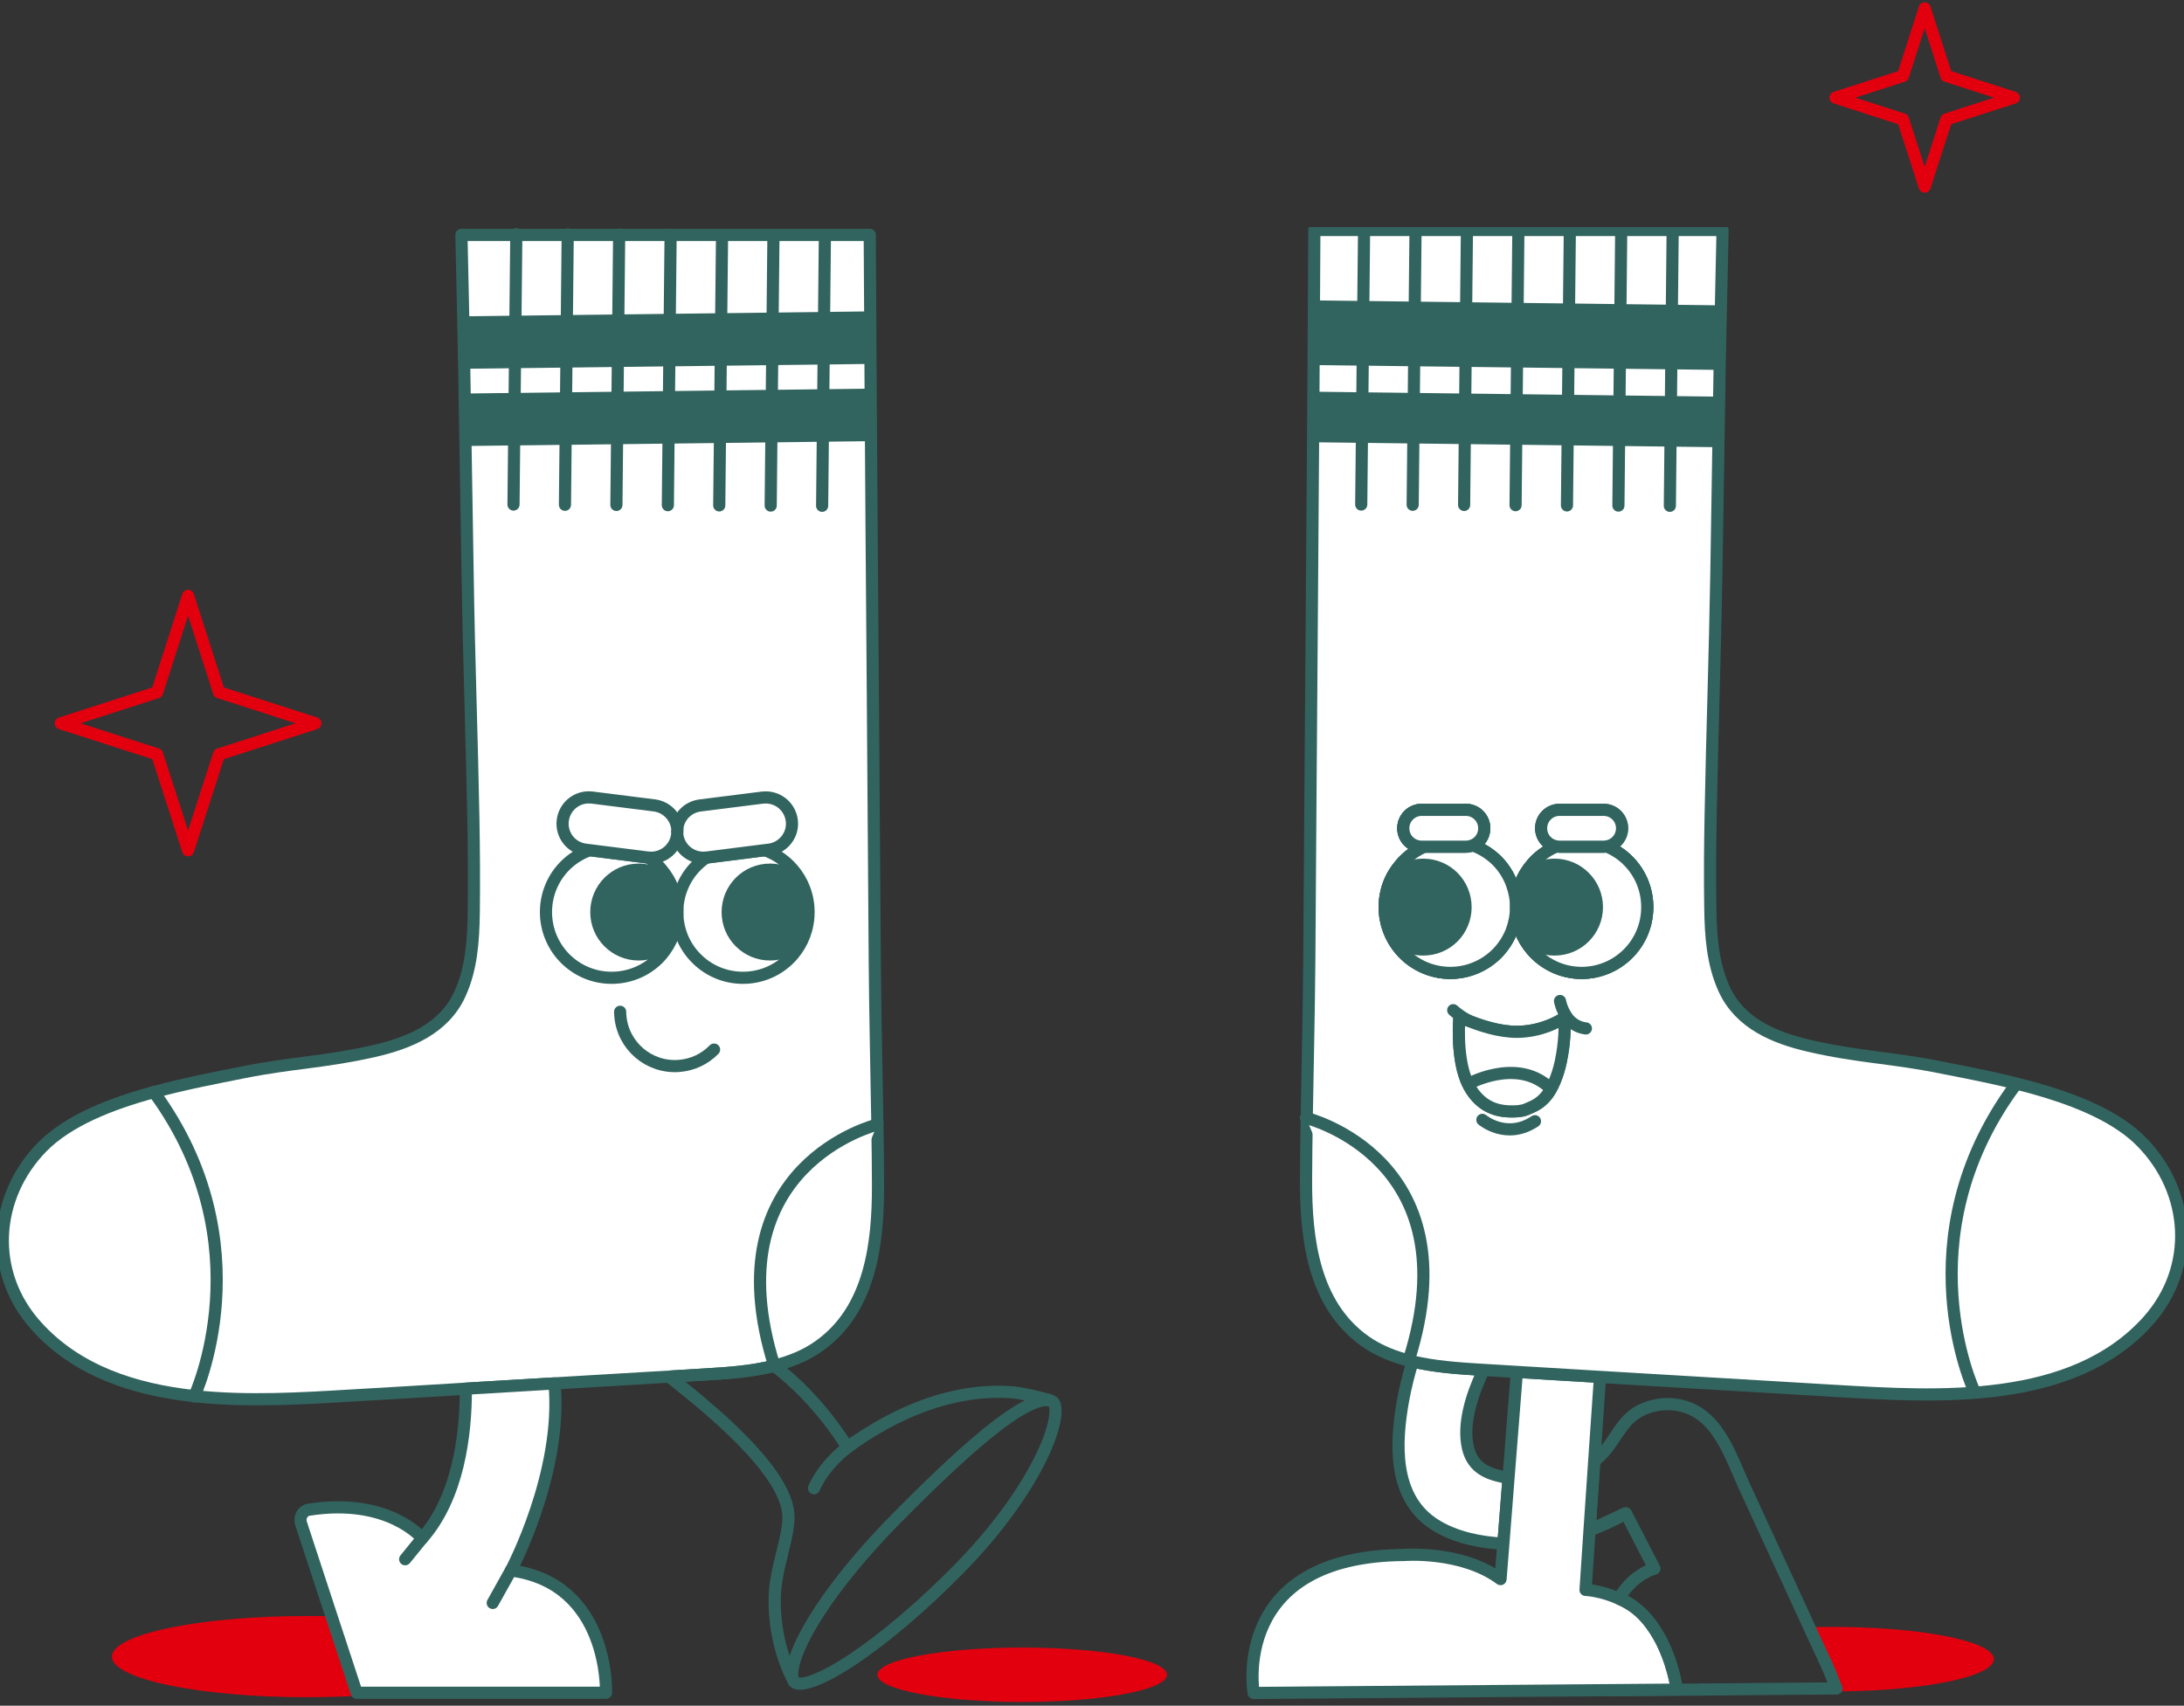
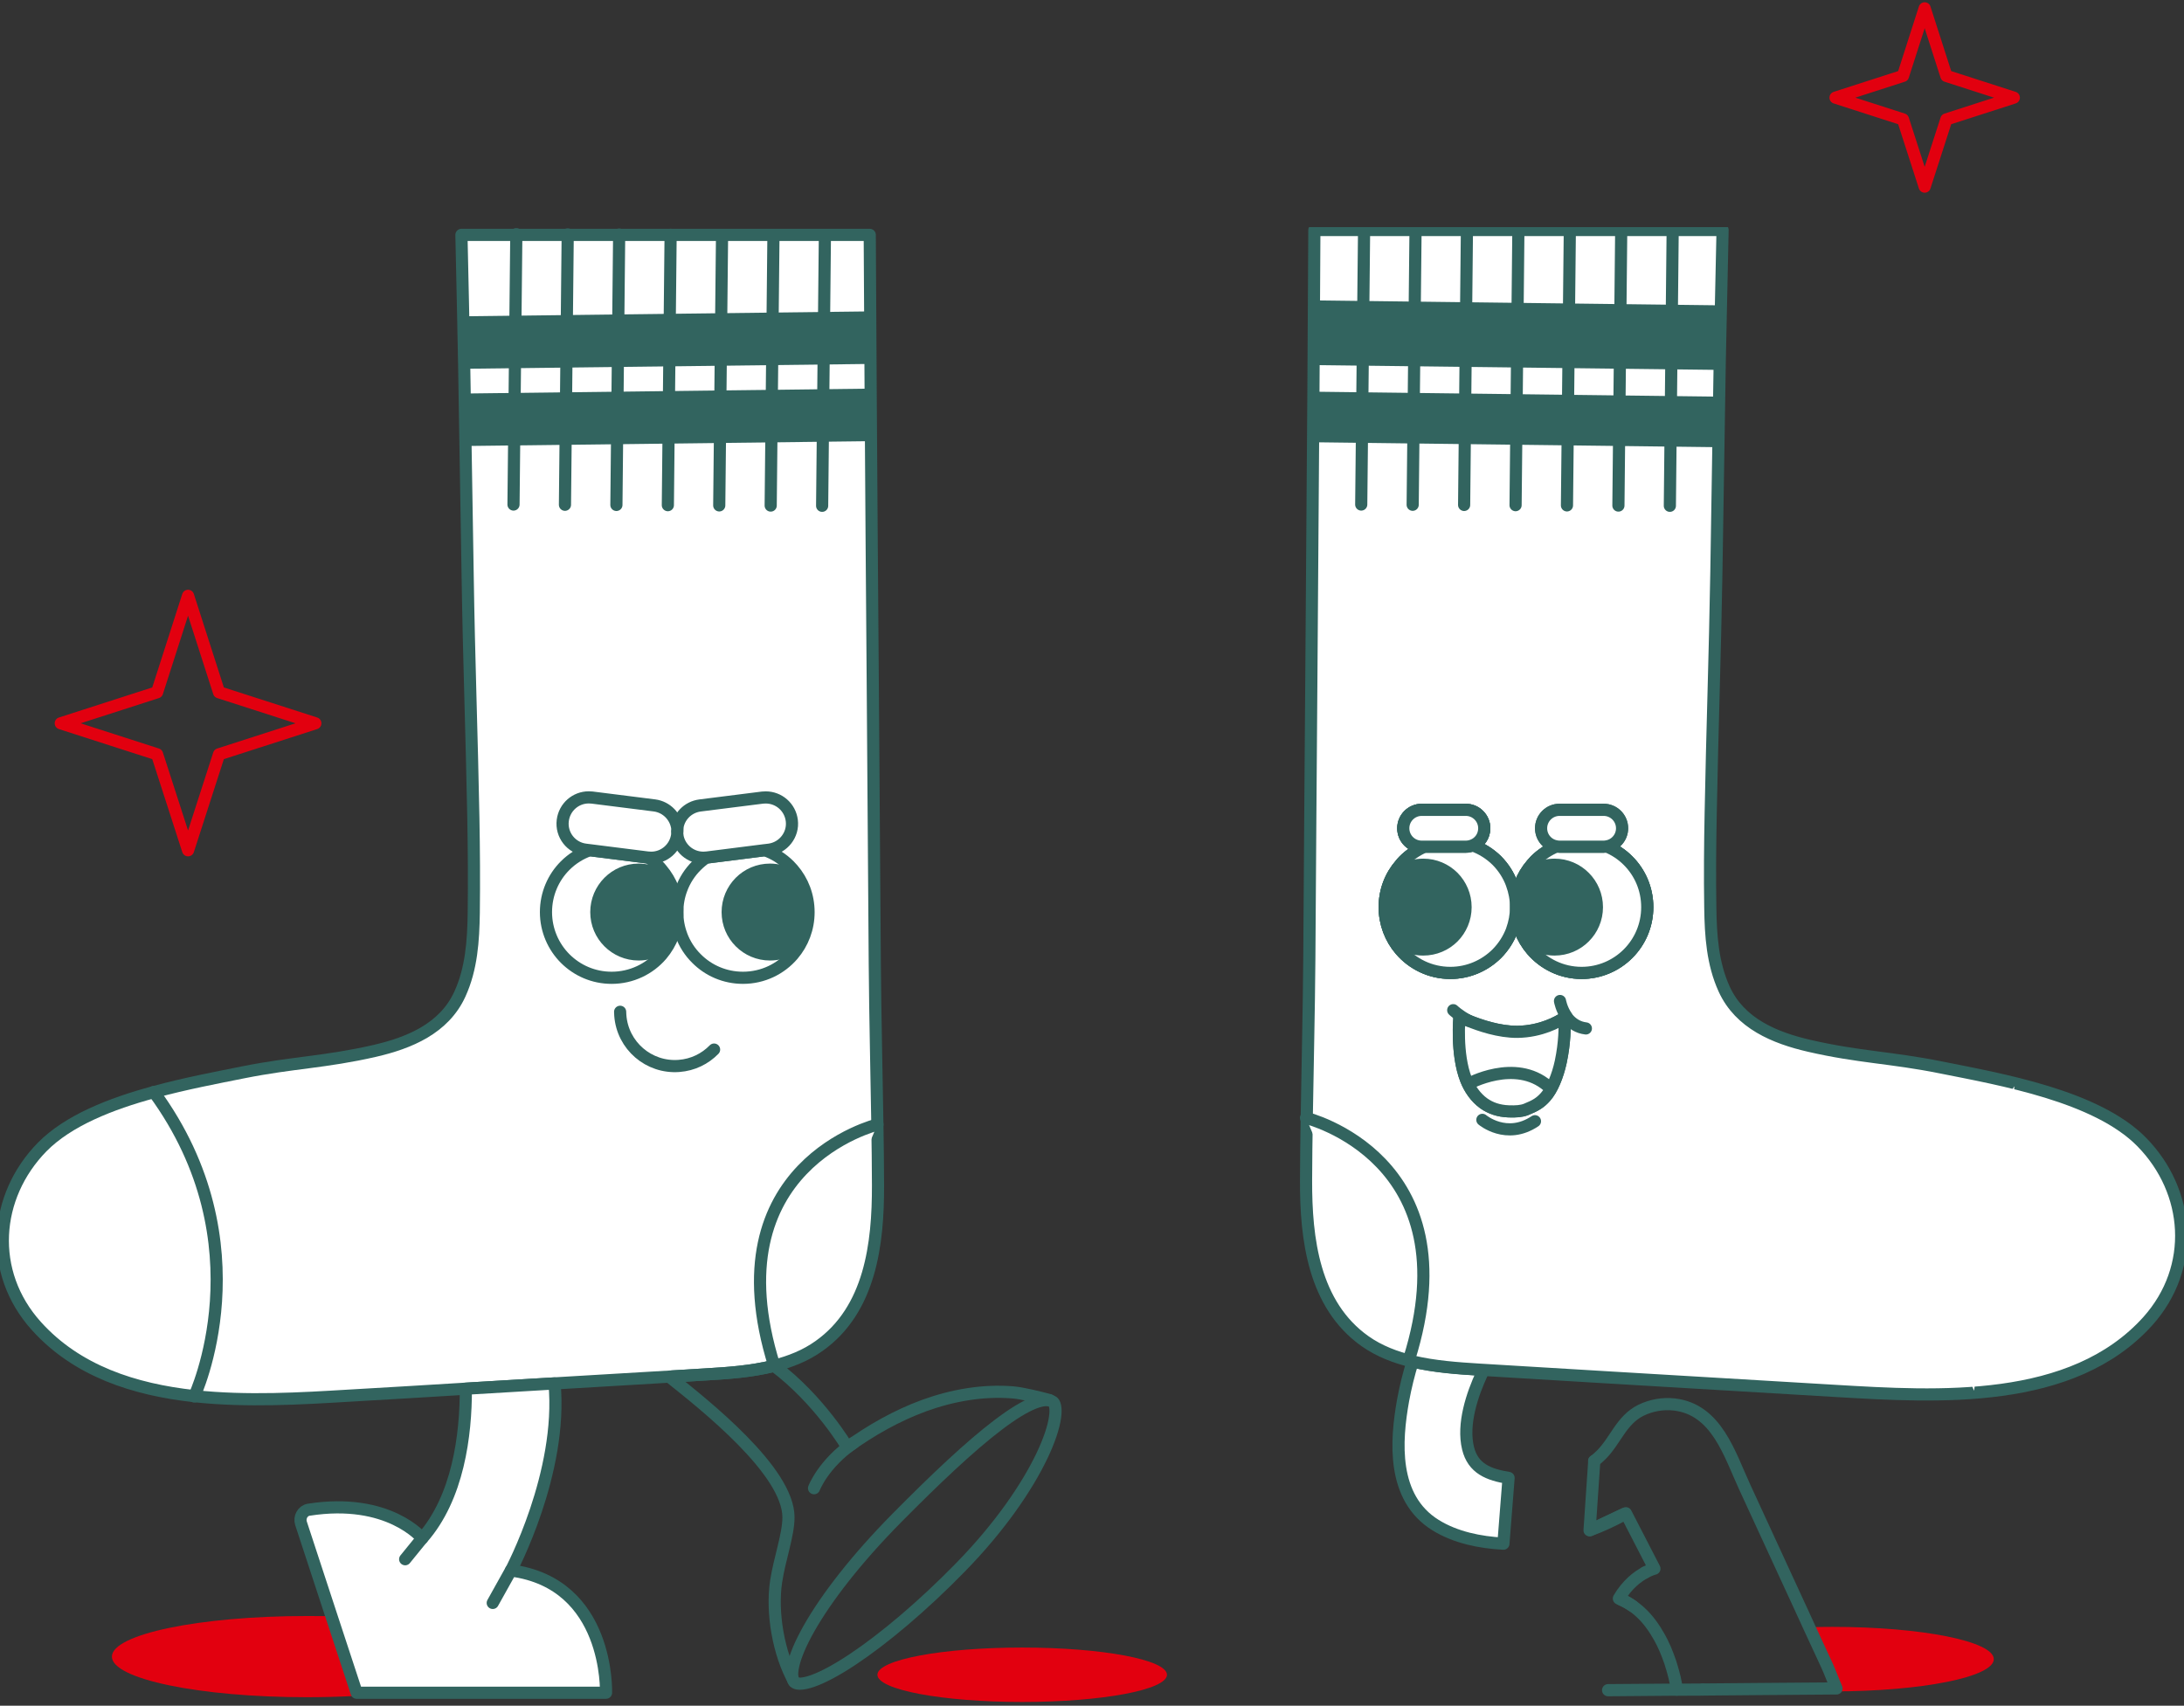
<svg xmlns="http://www.w3.org/2000/svg" width="539" height="421" viewBox="0 0 539 421" fill="none">
  <rect x="0" y="0" width="539" height="421" fill="#333333" stroke="none" />
  <g clip-path="url(#clip0_828_5109)">
    <path d="M216.687 292.552C216.729 306.937 214.818 323.235 202.121 332.22C198.809 334.587 195.03 336.075 191.052 337.096C185.446 338.527 179.501 338.91 174.037 339.236C171.305 339.406 168.559 339.562 165.827 339.732C156.174 340.299 146.492 340.894 136.852 341.447C129.562 341.886 122.258 342.325 114.968 342.75C105.385 343.346 95.788 343.913 86.205 344.465C74.385 345.174 60.909 345.996 47.986 344.593C33.123 342.963 18.982 338.4 8.96 327.26C-2.959 314.037 -1.557 295.316 10.404 283.099C16.816 276.58 27.319 272.428 37.964 269.551C45.82 267.411 53.705 265.937 60.046 264.661C72.418 262.195 80.16 262.195 92.49 259.375C101.011 257.405 109.603 253.862 113.482 245.387C116.383 239.066 116.822 232.136 116.921 225.277C117.02 217.482 116.964 209.716 116.822 201.921C116.454 182.08 115.718 162.253 115.421 142.412C115.152 124.98 114.855 107.548 114.557 90.088C114.543 87.948 113.949 61.049 113.878 57.973H214.649C214.719 70.927 214.79 83.866 214.875 96.805C215.017 120.36 215.201 143.9 215.385 167.454C215.555 190.937 215.724 214.392 215.894 237.876C215.993 251.098 216.333 264.335 216.531 277.558C216.616 282.575 216.673 287.564 216.687 292.552Z" fill="white" stroke="#32645F" stroke-width="3" stroke-miterlimit="10" stroke-linecap="round" stroke-linejoin="round" />
    <path d="M115.053 78.055L213.997 76.865L214.096 89.833L115.336 91.009L115.053 78.055Z" fill="#32645F" />
    <path d="M115.421 97.117L214.068 95.927L214.181 108.894L115.647 110.071L115.421 97.117Z" fill="#32645F" />
    <path d="M423.848 76.851L423.607 89.79L324.903 88.6L325.002 75.646L423.848 76.851Z" fill="#32645F" />
    <path d="M423.565 98.912L423.31 111.866L324.705 110.661L324.903 97.708L423.565 98.912Z" fill="#32645F" />
-     <path d="M492.061 409.502C492.061 413.909 474.226 417.466 452.229 417.466C446.779 417.466 441.57 417.24 436.828 416.857L453.262 416.73C452.498 415.057 451.719 412.846 450.955 411.146C449.483 407.971 448.011 404.782 446.553 401.636C448.421 401.565 450.304 401.537 452.229 401.537C474.226 401.537 492.061 405.094 492.061 409.502Z" fill="#E2000F" />
+     <path d="M492.061 409.502C492.061 413.909 474.226 417.466 452.229 417.466C446.779 417.466 441.57 417.24 436.828 416.857L453.262 416.73C452.498 415.057 451.719 412.846 450.955 411.146C449.483 407.971 448.011 404.782 446.553 401.636C448.421 401.565 450.304 401.537 452.229 401.537C474.226 401.537 492.061 405.094 492.061 409.502" fill="#E2000F" />
    <path d="M372.309 364.774L371.035 381.001C365.26 380.704 359.201 379.471 354.289 376.424C343.461 369.706 344.466 355.69 346.277 345.613C346.886 342.311 347.679 339.122 348.641 336.019C354.049 337.294 359.739 337.691 364.976 338.017C365.373 338.045 365.783 338.059 366.18 338.088L365.783 338.881C363.306 344.21 360.871 351.495 362.301 357.419C363.533 362.506 367.439 363.98 372.309 364.774Z" fill="white" stroke="#32645F" stroke-width="3" stroke-miterlimit="10" stroke-linecap="round" stroke-linejoin="round" />
    <path d="M413.854 417.027L396.868 417.169V417.155L413.854 417.027Z" fill="white" stroke="#32645F" stroke-width="3" stroke-miterlimit="10" stroke-linecap="round" stroke-linejoin="round" />
    <path d="M420.21 416.999L436.715 416.857H436.814L453.248 416.73C452.498 415.057 451.705 412.846 450.927 411.146C449.44 407.985 447.968 404.782 446.524 401.636C446.057 400.63 445.618 399.638 445.151 398.632C442.674 393.303 440.225 387.932 437.762 382.603C435.384 377.43 432.992 372.243 430.614 367.084C426.835 358.921 423.692 347.881 413.231 346.648C410.4 346.322 407.484 346.846 404.951 348.093C400.166 350.474 398.765 355.449 395.226 359.034C394.66 359.601 394.065 360.14 393.428 360.579V360.608M405.97 388.13C407.343 387.393 408.305 387.166 408.305 387.166L401.256 373.49L400.294 374.085C397.76 375.46 395.141 376.665 392.409 377.657L400.902 373.646" stroke="#32645F" stroke-width="3" stroke-miterlimit="10" stroke-linecap="round" stroke-linejoin="round" />
    <path d="M400.916 373.646L392.423 377.657L392.296 377.699L393.457 360.607" stroke="#32645F" stroke-width="3" stroke-miterlimit="10" stroke-linecap="round" stroke-linejoin="round" />
    <path d="M402.983 396.421C401.949 395.726 400.944 395.174 399.939 394.72C401.044 395.159 402.049 395.755 402.983 396.421Z" fill="white" stroke="#32645F" stroke-width="3" stroke-miterlimit="10" stroke-linecap="round" stroke-linejoin="round" />
-     <path d="M413.854 417.027L396.853 417.155L309.389 417.849C309.389 417.849 303.472 384.062 346.602 383.793C346.602 383.793 360.772 382.659 370.326 389.746L371.02 381.015L372.294 364.788L374.361 338.598C381.183 338.995 388.02 339.406 394.871 339.831L393.442 360.607V360.636L392.281 377.727L391.304 392.41C391.304 392.41 395.07 392.552 399.5 394.55C399.642 394.592 399.797 394.677 399.911 394.748C400.916 395.188 401.921 395.755 402.954 396.449C403.152 396.591 403.365 396.747 403.563 396.888C405.474 398.362 407.045 400.205 408.333 402.175C408.531 402.444 408.701 402.713 408.843 403.011C409.041 403.308 409.211 403.606 409.381 403.889C409.678 404.4 409.947 404.952 410.216 405.463C410.725 406.497 411.178 407.546 411.546 408.538C411.645 408.779 411.744 409.034 411.815 409.275C411.957 409.615 412.084 409.969 412.183 410.281C412.311 410.678 412.424 411.046 412.523 411.415C412.594 411.642 412.665 411.854 412.721 412.081C412.849 412.492 412.962 412.917 413.061 413.314C413.202 413.909 413.33 414.448 413.429 414.915C413.471 415.057 413.5 415.213 413.528 415.355C413.57 415.652 413.627 415.893 413.67 416.12C413.712 416.347 413.74 416.517 413.769 416.659C413.769 416.73 413.797 416.8 413.797 416.857C413.854 416.956 413.854 417.027 413.854 417.027Z" fill="white" stroke="#32645F" stroke-width="3" stroke-miterlimit="10" stroke-linecap="round" stroke-linejoin="round" />
    <path d="M97.642 417.793C91.088 418.501 83.614 418.898 75.73 418.898C49.16 418.898 27.616 414.391 27.616 408.892C27.616 403.365 49.16 398.858 75.73 398.858C77.839 398.858 79.863 398.858 81.802 398.887L88.016 417.793H97.642Z" fill="#E2000F" />
    <path d="M196 415.06C192.093 408.144 190.387 397.909 191.548 390.312C192.383 384.785 194.591 378.805 194.591 374.496C194.591 363.088 173.967 346.804 165.318 339.902L165.828 339.732C168.56 339.562 171.306 339.406 174.038 339.236C179.516 338.91 185.461 338.527 191.052 337.096C202.277 345.486 209.129 357.206 209.129 357.206C214.975 352.997 221.33 349.383 228.111 346.903C235.061 344.394 242.506 343.062 249.924 343.657C252.387 343.856 256.622 344.922 259 345.56" stroke="#32645F" stroke-width="3" stroke-miterlimit="10" stroke-linecap="round" stroke-linejoin="round" />
    <path d="M236.969 386.919L236.969 386.92C227.663 396.435 218.106 404.478 210.366 409.614C206.486 412.188 203.129 413.988 200.528 414.896C199.224 415.351 198.188 415.555 197.415 415.56C196.645 415.565 196.281 415.378 196.104 415.212C195.621 414.76 195.214 413.599 195.759 411.106C196.279 408.723 197.581 405.59 199.702 401.854C203.932 394.403 211.256 384.847 221.394 374.596C230.808 365.079 239.413 356.922 246.354 351.668C249.832 349.034 252.81 347.194 255.205 346.257C257.663 345.295 259.075 345.443 259.865 346.015L259.868 346.017C260.028 346.132 260.255 346.404 260.392 347.056C260.53 347.712 260.547 348.636 260.375 349.844C260.031 352.255 258.974 355.503 257.13 359.36C253.452 367.054 246.764 376.911 236.969 386.919Z" stroke="#32645F" stroke-width="3" />
    <path d="M200.904 367.311C200.904 367.311 203.169 361.273 210.714 356.086L200.904 367.311Z" fill="white" />
    <path d="M200.904 367.311C200.904 367.311 203.169 361.273 210.714 356.086" stroke="#32645F" stroke-width="3" stroke-miterlimit="10" stroke-linecap="round" stroke-linejoin="round" />
    <path d="M149.563 417.792H88.017L81.803 398.887L74.286 375.97C73.819 374.525 74.683 372.866 76.183 372.625C95.958 369.522 104.21 379.683 104.21 379.683C113.071 369.578 114.996 354.258 114.968 342.75C122.258 342.325 129.562 341.886 136.852 341.447C138.933 363.527 126.094 387.62 126.094 387.62C150.498 390.794 149.563 417.792 149.563 417.792Z" fill="white" stroke="#32645F" stroke-width="3" stroke-miterlimit="10" stroke-linecap="round" stroke-linejoin="round" />
    <path d="M126.079 387.606L121.606 395.627" stroke="#32645F" stroke-width="3" stroke-miterlimit="10" stroke-linecap="round" stroke-linejoin="round" />
    <path d="M104.196 379.669L99.992 384.842" stroke="#32645F" stroke-width="3" stroke-miterlimit="10" stroke-linecap="round" stroke-linejoin="round" />
    <path d="M199.545 225.135C199.545 229.146 198.101 232.831 195.667 235.679C192.694 239.151 188.278 241.334 183.366 241.334C178.865 241.334 174.816 239.52 171.9 236.586C170.258 234.971 168.97 232.972 168.163 230.79C168.163 230.79 168.163 230.79 168.163 230.761C167.498 228.99 167.158 227.091 167.158 225.135C167.158 223.137 167.498 221.252 168.163 219.48C168.97 217.269 170.244 215.299 171.9 213.655C172.636 212.919 173.443 212.252 174.307 211.657H174.406L188.717 209.843H188.745C191.052 210.637 193.119 211.955 194.817 213.655C195.115 213.953 195.384 214.251 195.653 214.562C198.101 217.411 199.545 221.096 199.545 225.135Z" fill="white" stroke="#32645F" stroke-width="3" stroke-miterlimit="10" stroke-linecap="round" stroke-linejoin="round" />
    <path d="M178.086 225.121C178.086 228.423 179.417 231.413 181.582 233.567C183.748 235.736 186.735 237.068 190.033 237.068C192.071 237.068 193.982 236.558 195.667 235.665C198.087 232.816 199.545 229.132 199.545 225.121C199.545 221.082 198.087 217.397 195.624 214.548C193.968 213.655 192.057 213.145 190.033 213.145C186.735 213.145 183.748 214.477 181.582 216.646C179.417 218.828 178.086 221.819 178.086 225.121Z" fill="#32645F" />
    <path d="M167.158 225.135C167.158 229.146 165.685 232.831 163.279 235.679C160.306 239.151 155.862 241.334 150.95 241.334C146.449 241.334 142.428 239.52 139.484 236.586C136.568 233.667 134.742 229.585 134.742 225.121C134.742 220.642 136.554 216.561 139.484 213.641C141.183 211.941 143.249 210.637 145.557 209.829L159.924 211.643H159.995C160.873 212.238 161.694 212.89 162.43 213.641C162.727 213.939 162.996 214.237 163.237 214.548C165.671 217.411 167.158 221.096 167.158 225.135Z" fill="white" stroke="#32645F" stroke-width="3" stroke-miterlimit="10" stroke-linecap="round" stroke-linejoin="round" />
    <path d="M145.671 225.121C145.671 228.423 147.001 231.413 149.167 233.567C151.333 235.736 154.32 237.068 157.618 237.068C159.656 237.068 161.567 236.558 163.252 235.665C165.672 232.816 167.13 229.132 167.13 225.121C167.13 221.082 165.672 217.397 163.209 214.548C161.553 213.655 159.642 213.145 157.618 213.145C154.32 213.145 151.333 214.477 149.167 216.646C147.001 218.828 145.671 221.819 145.671 225.121Z" fill="#32645F" />
    <path d="M189.792 209.716L188.73 209.843H188.702L174.391 211.657H174.292C174.051 211.686 173.825 211.7 173.584 211.7C170.343 211.7 167.568 209.319 167.144 206.017C167.144 205.974 167.144 205.917 167.115 205.875C167.115 205.847 167.115 205.847 167.115 205.832C167.186 205.393 167.186 204.954 167.144 204.529C167.441 201.609 169.72 199.2 172.763 198.803L188.164 196.861C188.433 196.833 188.702 196.819 188.971 196.819C192.212 196.819 194.987 199.2 195.411 202.502C195.864 206.017 193.331 209.262 189.792 209.716Z" fill="white" stroke="#32645F" stroke-width="3" stroke-miterlimit="10" stroke-linecap="round" stroke-linejoin="round" />
    <path d="M167.158 204.529C167.115 204.954 167.087 205.393 167.129 205.832C167.129 205.861 167.129 205.861 167.129 205.875V206.017C166.719 209.305 163.93 211.7 160.717 211.7C160.476 211.7 160.222 211.671 159.981 211.657H159.91L145.543 209.843L144.509 209.716C140.942 209.276 138.437 206.031 138.89 202.488C139.314 199.186 142.089 196.805 145.302 196.805C145.571 196.805 145.84 196.833 146.109 196.847L161.51 198.789C164.553 199.186 166.832 201.623 167.158 204.529Z" fill="white" stroke="#32645F" stroke-width="3" stroke-miterlimit="10" stroke-linecap="round" stroke-linejoin="round" />
    <path d="M252.273 420.074C272.004 420.074 288 417.067 288 413.357C288 409.647 272.004 406.639 252.273 406.639C232.541 406.639 216.545 409.647 216.545 413.357C216.545 417.067 232.541 420.074 252.273 420.074Z" fill="#E2000F" />
    <path d="M153.046 249.724C153.046 250.021 153.06 250.319 153.088 250.617C153.64 258.071 160.123 263.655 167.569 263.088C170.995 262.833 174.01 261.331 176.232 259.049" fill="white" />
    <path d="M153.046 249.724C153.046 250.021 153.06 250.319 153.088 250.617C153.64 258.071 160.123 263.655 167.569 263.088C170.995 262.833 174.01 261.331 176.232 259.049" stroke="#32645F" stroke-width="3" stroke-miterlimit="10" stroke-linecap="round" stroke-linejoin="round" />
    <path d="M47.943 344.664C47.943 344.664 65.552 307.15 37.964 269.522L47.943 344.664Z" fill="white" />
    <path d="M47.943 344.664C47.943 344.664 65.552 307.15 37.964 269.522" stroke="#32645F" stroke-width="3" stroke-miterlimit="10" stroke-linecap="round" stroke-linejoin="round" />
    <path d="M528.582 281.881C517.427 270.5 493.831 266.419 478.939 263.443C466.582 260.962 458.825 260.962 446.524 258.128C437.974 256.158 429.411 252.615 425.532 244.154C422.63 237.805 422.191 230.903 422.092 224.044C421.965 216.249 422.036 208.454 422.191 200.66C422.56 180.847 423.267 161.02 423.593 141.179C423.862 123.747 424.131 106.287 424.428 88.855C424.47 86.715 425.037 59.816 425.122 56.769H324.379C324.309 69.708 324.238 82.661 324.153 95.601C323.983 119.127 323.813 142.695 323.643 166.221C323.473 189.704 323.275 213.188 323.134 236.671C323.035 249.752 322.695 262.861 322.497 275.971C322.398 281.115 322.355 286.232 322.327 291.362C322.284 305.747 324.195 322.045 336.892 331.03C340.375 333.496 344.451 335.041 348.655 336.047C354.063 337.323 359.753 337.719 364.99 338.045C365.387 338.074 365.797 338.088 366.194 338.116C368.926 338.286 371.672 338.442 374.404 338.612C381.226 339.009 388.063 339.42 394.914 339.845C414.222 340.979 433.516 342.127 452.852 343.289C478.246 344.791 511.355 346.875 530.096 326.056C541.958 312.79 540.543 294.083 528.582 281.881ZM325.002 75.646L423.862 76.851L423.621 89.79L324.917 88.614L325.002 75.646ZM324.705 107.661L324.804 98.184L423.465 99.389L423.324 108.866L324.705 107.661ZM385.176 262.068C384.411 265.611 383.038 268.899 381.41 270.727C380.137 272.158 379.004 272.867 376.598 273.831C375.465 274.27 374.092 274.369 372.295 274.299C369.817 274.199 367.85 273.505 366.18 272.329C364.212 270.926 362.697 268.743 361.806 266.475C359.3 260.084 360.178 250.928 360.178 250.928C360.178 250.928 360.985 251.339 362.343 251.906C362.372 251.906 362.386 251.935 362.414 251.935C365.118 253.04 369.931 254.712 374.503 254.67C380.391 254.599 384.652 252.119 385.77 251.368C385.968 251.24 386.067 251.169 386.067 251.169C386.067 251.169 386.096 251.41 386.11 251.864C386.181 253.38 386.209 257.221 385.176 262.068ZM401.794 235.382C398.878 238.301 394.815 240.129 390.328 240.129C385.416 240.129 381 237.918 378.027 234.446C375.593 231.598 374.149 227.899 374.149 223.902C374.149 225.872 373.781 227.757 373.144 229.528C373.144 229.557 373.144 229.557 373.144 229.557C372.309 231.768 371.035 233.738 369.407 235.382C366.463 238.301 362.4 240.129 357.941 240.129C353.001 240.129 348.585 237.918 345.612 234.446C343.177 231.598 341.734 227.899 341.734 223.902C341.734 219.863 343.177 216.178 345.669 213.329C345.909 213.032 346.178 212.72 346.476 212.422C347.919 210.991 349.646 209.815 351.557 208.979H350.864C348.358 208.979 346.32 206.966 346.32 204.429C346.32 201.921 348.358 199.88 350.864 199.88H361.763C364.269 199.88 366.307 201.921 366.307 204.429C366.307 206.371 365.132 208.001 363.433 208.653C365.698 209.46 367.737 210.764 369.407 212.408C371.035 214.052 372.309 216.022 373.116 218.233C373.116 218.261 373.116 218.261 373.116 218.261C373.781 220.033 374.149 221.904 374.149 223.888C374.149 219.849 375.593 216.164 378.056 213.315C378.296 213.018 378.594 212.706 378.863 212.408C380.363 210.934 382.175 209.701 384.171 208.894C382.005 208.568 380.335 206.711 380.335 204.415C380.335 201.907 382.373 199.866 384.878 199.866H395.778C398.283 199.866 400.322 201.907 400.322 204.415C400.322 206.697 398.651 208.568 396.486 208.894C398.496 209.701 400.293 210.906 401.794 212.408C404.738 215.356 406.536 219.409 406.536 223.888C406.536 228.38 404.752 232.434 401.794 235.382Z" fill="white" stroke="#32645F" stroke-width="3" stroke-miterlimit="10" stroke-linecap="round" stroke-linejoin="round" />
    <path d="M374.149 223.902C374.149 225.872 373.781 227.757 373.144 229.528C373.144 229.557 373.144 229.557 373.144 229.557C372.309 231.768 371.035 233.738 369.407 235.381C366.462 238.301 362.4 240.129 357.941 240.129C353.001 240.129 348.585 237.918 345.612 234.446C343.177 231.598 341.733 227.899 341.733 223.902C341.733 219.863 343.177 216.178 345.669 213.329C345.909 213.032 346.178 212.72 346.475 212.422C347.919 210.991 349.646 209.815 351.557 208.979H350.863C348.358 208.979 346.32 206.966 346.32 204.429C346.32 201.921 348.358 199.88 350.863 199.88H361.763C364.268 199.88 366.307 201.921 366.307 204.429C366.307 206.371 365.132 208.001 363.433 208.653C365.698 209.46 367.736 210.764 369.407 212.408C371.035 214.052 372.309 216.022 373.115 218.233C373.115 218.261 373.115 218.261 373.115 218.261C373.781 220.033 374.149 221.904 374.149 223.902Z" fill="white" stroke="#32645F" stroke-width="3" stroke-miterlimit="10" stroke-linecap="round" stroke-linejoin="round" />
    <path d="M386.124 251.864C386.096 251.425 386.082 251.169 386.082 251.169C386.082 251.169 385.983 251.24 385.785 251.368C384.652 252.105 380.406 254.585 374.517 254.67C369.945 254.712 365.132 253.04 362.429 251.935C362.4 251.935 362.372 251.906 362.358 251.906C361.013 251.339 360.192 250.928 360.192 250.928C360.192 250.928 359.3 260.07 361.82 266.475C362.698 268.743 364.226 270.926 366.194 272.329C367.864 273.505 369.832 274.199 372.309 274.299C374.107 274.369 375.48 274.27 376.612 273.831C379.019 272.867 380.151 272.158 381.425 270.727C383.053 268.913 384.426 265.611 385.19 262.068C386.209 257.221 386.181 253.38 386.124 251.864Z" fill="white" />
    <path d="M362.293 267.56C362.293 267.56 373.903 261.087 382 268.06M386.124 251.864C386.096 251.425 386.082 251.169 386.082 251.169C386.082 251.169 385.983 251.24 385.785 251.368C384.652 252.105 380.406 254.585 374.517 254.67C369.945 254.712 365.132 253.04 362.429 251.935C362.4 251.935 362.372 251.906 362.358 251.906C361.013 251.339 360.192 250.928 360.192 250.928C360.192 250.928 359.3 260.07 361.82 266.475C362.698 268.743 364.226 270.926 366.194 272.329C367.864 273.505 369.832 274.199 372.309 274.299C374.107 274.369 375.48 274.27 376.612 273.831C379.019 272.867 380.151 272.158 381.425 270.727C383.053 268.913 384.426 265.611 385.19 262.068C386.209 257.221 386.181 253.38 386.124 251.864Z" stroke="#32645F" stroke-width="3" stroke-miterlimit="10" stroke-linecap="round" stroke-linejoin="round" />
    <path d="M406.536 223.902C406.536 228.38 404.739 232.434 401.794 235.381C398.878 238.301 394.816 240.129 390.329 240.129C385.417 240.129 381 237.918 378.028 234.446C375.593 231.597 374.149 227.899 374.149 223.902C374.149 219.863 375.593 216.178 378.056 213.329C378.297 213.032 378.594 212.72 378.863 212.422C380.364 210.949 382.175 209.716 384.171 208.908C384.398 208.95 384.638 208.979 384.879 208.979H395.778C396.019 208.979 396.274 208.95 396.486 208.908C398.496 209.716 400.294 210.92 401.794 212.422C404.753 215.37 406.536 219.424 406.536 223.902Z" fill="white" stroke="#32645F" stroke-width="3" stroke-miterlimit="10" stroke-linecap="round" stroke-linejoin="round" />
    <path d="M423.848 76.851L423.607 89.79L324.903 88.6L325.002 75.646L423.848 76.851Z" fill="#32645F" />
    <path d="M374.149 223.902C374.149 225.872 373.781 227.757 373.144 229.528C373.144 229.557 373.144 229.557 373.144 229.557C372.309 231.768 371.035 233.738 369.407 235.382C366.462 238.301 362.4 240.129 357.941 240.129C353.001 240.129 348.585 237.918 345.612 234.446C343.177 231.598 341.733 227.899 341.733 223.902C341.733 219.863 343.177 216.178 345.669 213.33C345.909 213.032 346.178 212.72 346.475 212.423C347.919 210.991 349.646 209.815 351.557 208.979H361.777C362.372 208.979 362.938 208.851 363.447 208.653C365.712 209.461 367.751 210.764 369.421 212.408C371.049 214.052 372.323 216.022 373.13 218.233C373.13 218.261 373.13 218.261 373.13 218.261C373.781 220.033 374.149 221.904 374.149 223.902Z" fill="white" stroke="#32645F" stroke-width="3" stroke-miterlimit="10" stroke-linecap="round" stroke-linejoin="round" />
    <path d="M363.193 223.902C363.193 227.19 361.862 230.194 359.71 232.363C357.531 234.531 354.558 235.849 351.232 235.849C349.193 235.849 347.282 235.339 345.612 234.446C343.177 231.597 341.733 227.899 341.733 223.902C341.733 219.863 343.177 216.178 345.669 213.329C347.311 212.451 349.236 211.926 351.246 211.926C354.558 211.926 357.531 213.259 359.725 215.441C361.862 217.609 363.193 220.6 363.193 223.902Z" fill="#32645F" />
    <path d="M406.536 223.902C406.536 228.38 404.739 232.434 401.794 235.381C398.878 238.301 394.816 240.129 390.329 240.129C385.417 240.129 381 237.918 378.028 234.446C375.593 231.597 374.149 227.899 374.149 223.902C374.149 219.863 375.593 216.178 378.056 213.329C378.297 213.032 378.594 212.72 378.863 212.422C380.364 210.949 382.175 209.716 384.171 208.908C384.398 208.95 384.638 208.979 384.879 208.979H395.778C396.019 208.979 396.274 208.95 396.486 208.908C398.496 209.716 400.294 210.92 401.794 212.422C404.753 215.37 406.536 219.424 406.536 223.902Z" fill="white" stroke="#32645F" stroke-width="3" stroke-miterlimit="10" stroke-linecap="round" stroke-linejoin="round" />
    <path d="M395.609 223.902C395.609 227.19 394.278 230.194 392.098 232.363C389.932 234.531 386.946 235.849 383.648 235.849C381.609 235.849 379.698 235.339 378.028 234.446C375.593 231.597 374.149 227.899 374.149 223.902C374.149 219.863 375.593 216.178 378.056 213.329C379.727 212.451 381.637 211.926 383.662 211.926C386.946 211.926 389.947 213.259 392.112 215.441C394.278 217.609 395.609 220.6 395.609 223.902Z" fill="#32645F" />
    <path d="M366.307 204.429C366.307 206.371 365.132 208.001 363.434 208.653C362.924 208.851 362.358 208.979 361.764 208.979H350.864C348.359 208.979 346.32 206.966 346.32 204.429C346.32 201.921 348.359 199.88 350.864 199.88H361.764C364.269 199.88 366.307 201.921 366.307 204.429Z" fill="white" stroke="#32645F" stroke-width="3" stroke-miterlimit="10" stroke-linecap="round" stroke-linejoin="round" />
    <path d="M400.321 204.429C400.321 206.711 398.651 208.582 396.485 208.908C396.259 208.95 396.018 208.979 395.777 208.979H384.878C384.637 208.979 384.382 208.95 384.17 208.908C382.004 208.582 380.334 206.725 380.334 204.429C380.334 201.921 382.372 199.88 384.878 199.88H395.777C398.283 199.88 400.321 201.921 400.321 204.429Z" fill="white" stroke="#32645F" stroke-width="3" stroke-miterlimit="10" stroke-linecap="round" stroke-linejoin="round" />
    <path d="M362.358 251.906C359.952 250.603 358.649 249.327 358.649 249.327L362.358 251.906Z" fill="white" />
    <path d="M362.358 251.906C359.952 250.603 358.649 249.327 358.649 249.327" stroke="#32645F" stroke-width="3" stroke-miterlimit="10" stroke-linecap="round" stroke-linejoin="round" />
    <path d="M386.082 251.169C386.082 251.169 385.983 251.24 385.785 251.368C385.884 251.538 386.012 251.694 386.125 251.864C386.111 251.41 386.082 251.169 386.082 251.169Z" fill="#32645F" />
    <path d="M391.385 253.834C389.375 253.593 387.973 252.587 386.982 251.425L391.385 253.834Z" fill="white" />
    <path d="M391.385 253.834C389.375 253.593 387.973 252.587 386.982 251.425" stroke="#32645F" stroke-width="3" stroke-miterlimit="10" stroke-linecap="round" stroke-linejoin="round" />
    <path d="M385 247.06C385 247.06 385.34 249.073 386.642 250.915L385 247.06Z" fill="white" />
    <path d="M385 247.06C385 247.06 385.34 249.073 386.642 250.915" stroke="#32645F" stroke-width="3" stroke-miterlimit="10" stroke-linecap="round" stroke-linejoin="round" />
    <path d="M365.84 276.396C365.84 276.396 371.785 281.441 378.82 276.736L365.84 276.396Z" fill="white" />
    <path d="M365.84 276.396C365.84 276.396 371.785 281.441 378.82 276.736" stroke="#32645F" stroke-width="3" stroke-miterlimit="10" stroke-linecap="round" stroke-linejoin="round" />
    <path d="M412.793 58.115L412.113 124.838" stroke="#32645F" stroke-width="3" stroke-miterlimit="10" stroke-linecap="round" stroke-linejoin="round" />
    <path d="M400.095 58.058L399.416 124.781" stroke="#32645F" stroke-width="3" stroke-miterlimit="10" stroke-linecap="round" stroke-linejoin="round" />
    <path d="M387.412 58.016L386.719 124.739" stroke="#32645F" stroke-width="3" stroke-miterlimit="10" stroke-linecap="round" stroke-linejoin="round" />
    <path d="M374.716 57.959L374.036 124.682" stroke="#32645F" stroke-width="3" stroke-miterlimit="10" stroke-linecap="round" stroke-linejoin="round" />
    <path d="M362.018 57.903L361.339 124.625" stroke="#32645F" stroke-width="3" stroke-miterlimit="10" stroke-linecap="round" stroke-linejoin="round" />
    <path d="M349.335 57.86L348.642 124.583" stroke="#32645F" stroke-width="3" stroke-miterlimit="10" stroke-linecap="round" stroke-linejoin="round" />
    <path d="M336.638 57.803L335.944 124.526" stroke="#32645F" stroke-width="3" stroke-miterlimit="10" stroke-linecap="round" stroke-linejoin="round" />
    <path d="M203.58 58.115L202.9 124.838" stroke="#32645F" stroke-width="3" stroke-miterlimit="10" stroke-linecap="round" stroke-linejoin="round" />
    <path d="M190.883 58.058L190.203 124.781" stroke="#32645F" stroke-width="3" stroke-miterlimit="10" stroke-linecap="round" stroke-linejoin="round" />
    <path d="M178.199 58.016L177.506 124.739" stroke="#32645F" stroke-width="3" stroke-miterlimit="10" stroke-linecap="round" stroke-linejoin="round" />
    <path d="M165.503 57.959L164.823 124.682" stroke="#32645F" stroke-width="3" stroke-miterlimit="10" stroke-linecap="round" stroke-linejoin="round" />
    <path d="M152.805 57.903L152.126 124.625" stroke="#32645F" stroke-width="3" stroke-miterlimit="10" stroke-linecap="round" stroke-linejoin="round" />
    <path d="M140.108 57.86L139.429 124.583" stroke="#32645F" stroke-width="3" stroke-miterlimit="10" stroke-linecap="round" stroke-linejoin="round" />
    <path d="M127.425 57.803L126.731 124.526" stroke="#32645F" stroke-width="3" stroke-miterlimit="10" stroke-linecap="round" stroke-linejoin="round" />
    <path d="M420.21 417.013L413.854 417.041C413.854 417.041 413.854 416.971 413.826 416.843C413.826 416.8 413.798 416.715 413.798 416.645C413.769 416.503 413.755 416.319 413.699 416.106C413.67 415.879 413.628 415.638 413.557 415.341C413.529 415.199 413.515 415.043 413.458 414.901C413.387 414.434 413.26 413.895 413.09 413.3C412.991 412.903 412.892 412.492 412.75 412.067C412.708 411.84 412.623 411.628 412.552 411.401C412.453 411.032 412.326 410.664 412.212 410.267C412.113 409.941 411.986 409.601 411.844 409.261C411.774 409.02 411.674 408.765 411.575 408.524C411.207 407.546 410.768 406.483 410.245 405.448C409.976 404.938 409.707 404.386 409.41 403.875C409.24 403.578 409.07 403.28 408.872 402.997C408.73 402.699 408.546 402.43 408.362 402.161C407.088 400.191 405.517 398.348 403.592 396.874C403.394 396.733 403.181 396.577 402.983 396.435C402.049 395.769 401.044 395.188 399.94 394.734C399.812 394.663 399.671 394.593 399.529 394.536C401.568 391.049 404.144 389.122 405.984 388.144" stroke="#32645F" stroke-width="3" stroke-miterlimit="10" stroke-linecap="round" stroke-linejoin="round" />
    <path d="M487.192 343.246C487.192 343.246 469.583 305.733 497.171 268.105L487.192 343.246Z" fill="white" />
-     <path d="M487.192 343.246C487.192 343.246 469.583 305.733 497.171 268.105" stroke="#32645F" stroke-width="3" stroke-miterlimit="10" stroke-linecap="round" stroke-linejoin="round" />
    <path d="M216.545 277.558C216.545 277.558 175.566 287.55 191.08 337.067L216.545 277.558Z" fill="white" />
    <path d="M216.545 277.558C216.545 277.558 175.566 287.55 191.08 337.067" stroke="#32645F" stroke-width="3" stroke-miterlimit="10" stroke-linecap="round" stroke-linejoin="round" />
    <path d="M322.312 275.914C322.312 275.914 363.292 285.906 347.778 335.423L322.312 275.914Z" fill="white" />
    <path d="M322.312 275.914C322.312 275.914 363.292 285.906 347.778 335.423" stroke="#32645F" stroke-width="3" stroke-miterlimit="10" stroke-linecap="round" stroke-linejoin="round" />
    <path d="M54.056 170.864L46.412 147.06L38.768 170.864L15 178.519L38.768 186.175L46.412 209.859L54.056 186.175L77.823 178.519L54.056 170.864Z" stroke="#E2000F" stroke-width="3" stroke-miterlimit="10" stroke-linecap="round" stroke-linejoin="round" />
  </g>
  <path d="M480.354 18.738L475 2.06L469.646 18.738L453 24.102L469.646 29.466L475 46.06L480.354 29.466L497 24.102L480.354 18.738Z" stroke="#E2000F" stroke-width="3" stroke-miterlimit="10" stroke-linecap="round" stroke-linejoin="round" />
  <defs>
    <clipPath id="clip0_828_5109">
      <rect width="539" height="364" fill="white" transform="translate(0 56.06)" />
    </clipPath>
  </defs>
</svg>